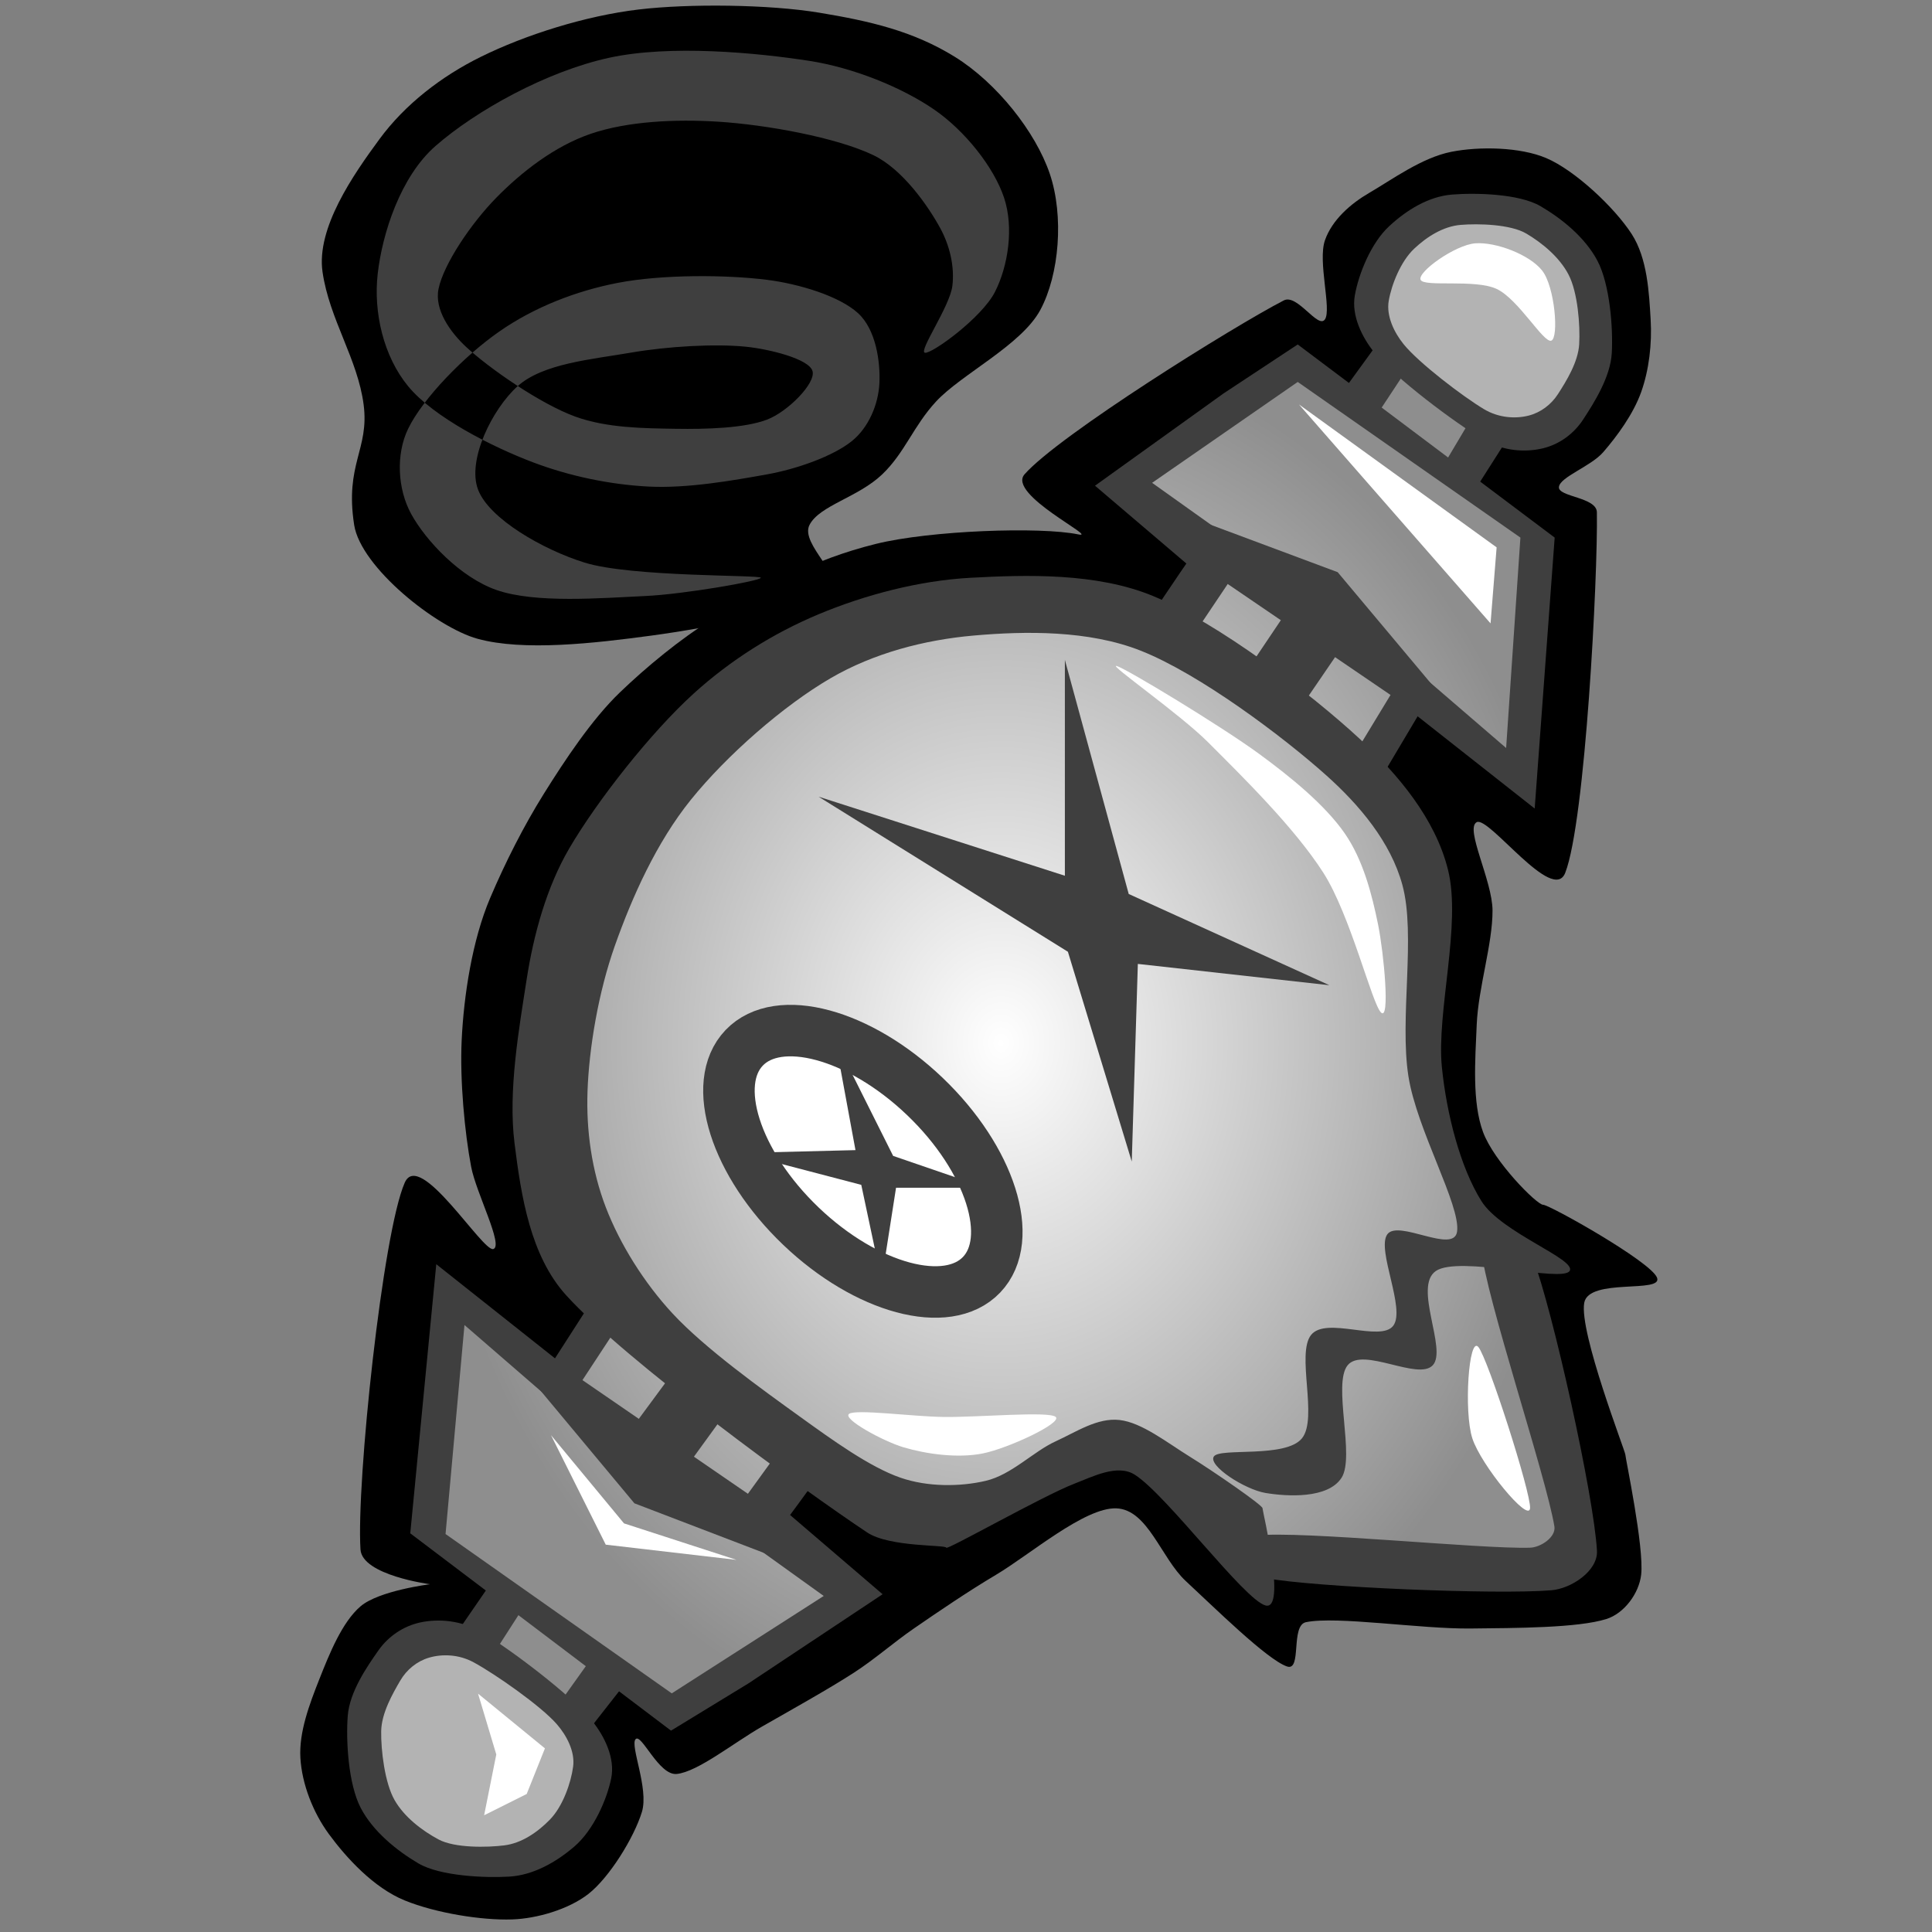
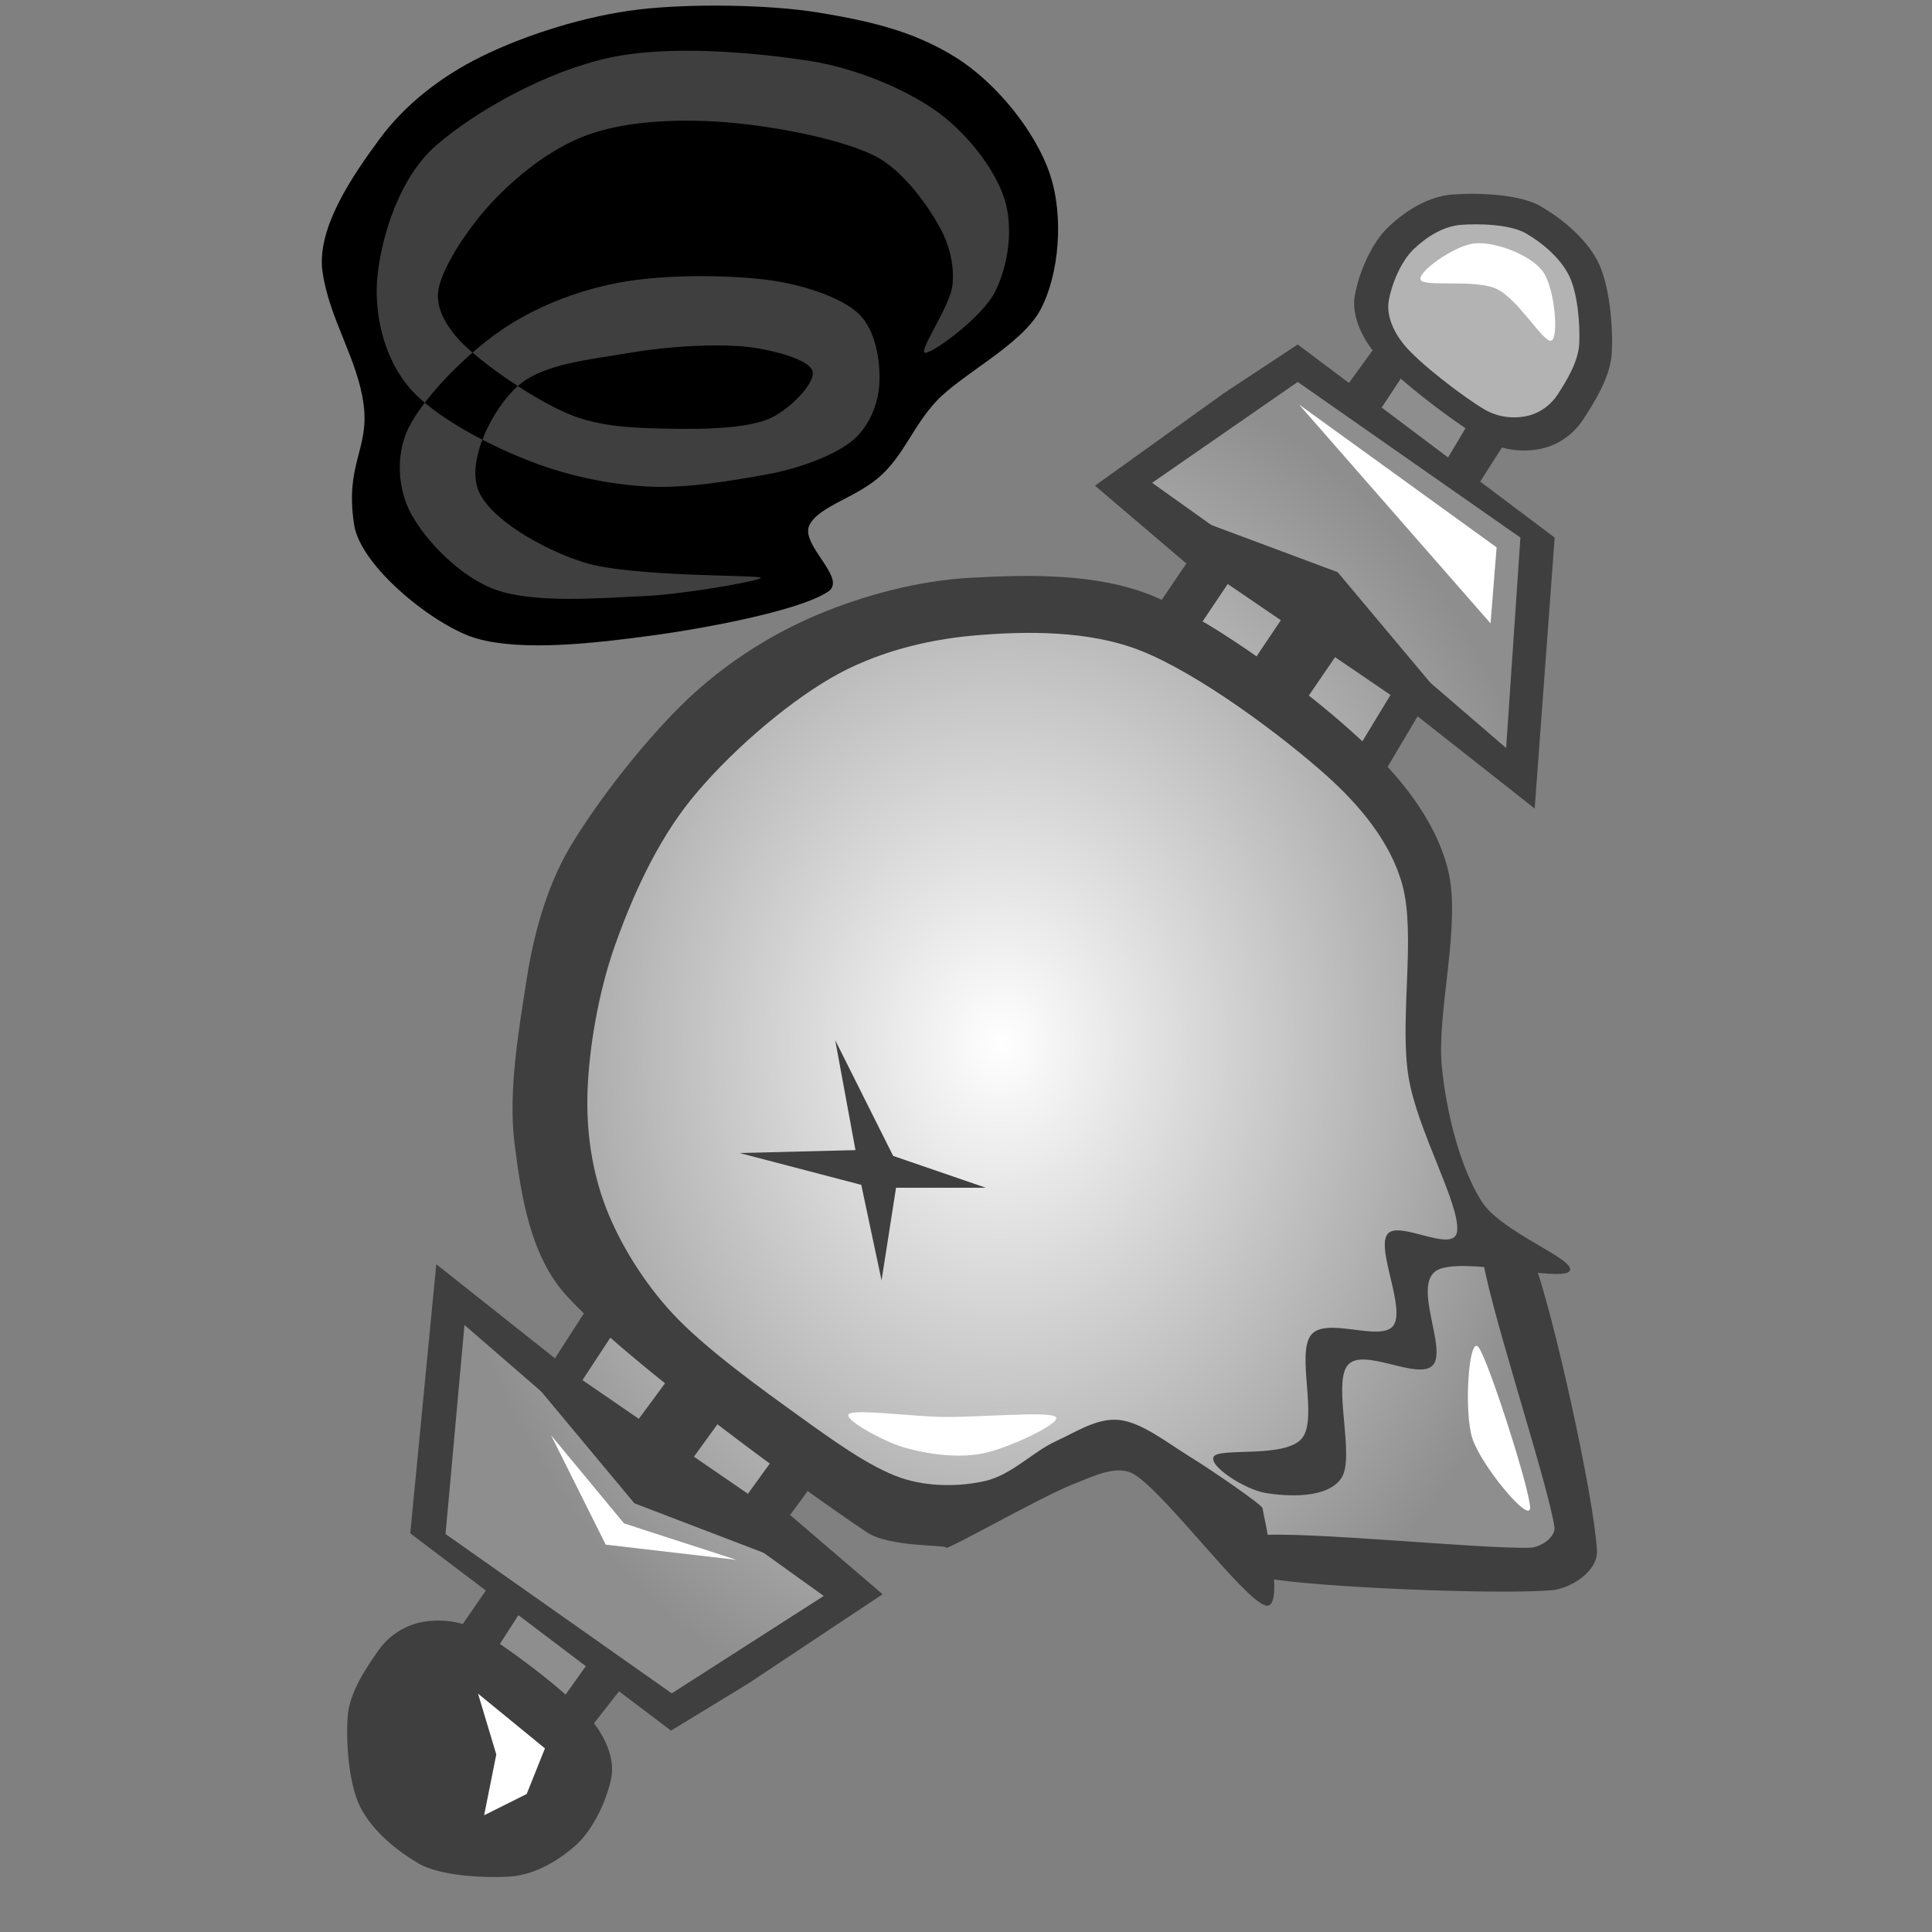
<svg xmlns="http://www.w3.org/2000/svg" width="50px" height="50px" viewBox="0 0 50 50" version="1.1" xml:space="preserve" style="fill-rule:evenodd;clip-rule:evenodd;stroke-linecap:round;stroke-linejoin:round;stroke-miterlimit:1.5;">
  <rect x="0" y="0" width="50" height="50" fill="#808080" stroke="none" />
  <g id="Layer6" transform="matrix(0.16,0,0,0.16,0,0)">
    <path d="M134.007,95.646C129.744,98.63 114.826,101.528 105.364,102.807C96.07,104.063 84.649,105.364 77.233,103.318C70.559,101.477 58.347,91.746 57.285,84.905C55.751,75.016 59.757,72.715 58.82,65.469C57.858,58.035 53.279,51.659 52.17,43.987C51.145,36.887 57.115,28.302 61.377,22.505C65.541,16.842 71.442,12.321 77.744,9.207C84.99,5.626 94.708,2.557 103.318,1.534C111.473,0.566 124.37,0.709 132.472,2.046C140.741,3.41 147.731,5.03 154.466,9.207C161.2,13.384 167.508,21.311 169.81,28.131C172.111,34.951 171.344,44.413 168.275,50.125C165.207,55.836 155.489,60.525 151.397,64.957C147.723,68.937 146.365,73.218 142.702,76.721C138.786,80.466 132.557,81.751 130.938,84.905C129.318,88.059 137.057,93.511 134.007,95.646Z" />
-     <path d="M69.561,256.249C69.561,256.249 61.292,257.272 58.308,259.83C55.325,262.387 53.279,267.502 51.659,271.593C50.046,275.669 48.334,280.203 48.59,284.38C48.846,288.557 50.609,293.132 53.193,296.656C56.007,300.492 60.439,305.351 65.469,307.397C70.498,309.443 77.915,310.636 82.859,310.466C86.87,310.327 91.963,308.832 95.134,306.374C98.544,303.731 102.551,297.252 103.83,293.075C104.982,289.312 101.869,282.334 102.807,281.311C103.744,280.289 106.567,287.227 109.456,286.938C112.866,286.597 118.693,281.878 123.266,279.266C128.039,276.538 134.007,273.213 138.098,270.57C141.478,268.388 144.503,265.693 147.816,263.41C151.652,260.767 156.561,257.419 161.115,254.715C166.57,251.475 175.436,243.803 180.551,243.974C185.666,244.144 187.822,252.051 191.803,255.738C196.407,260 204.931,268.439 208.17,269.548C210.628,270.388 208.696,262.913 211.239,262.387C216.184,261.364 229.738,263.495 237.836,263.41C245.185,263.332 255.226,263.325 259.83,261.875C262.725,260.964 265.108,257.73 265.456,254.715C265.967,250.282 262.898,235.79 262.898,235.279C262.898,234.767 255.397,215.502 256.249,210.728C256.979,206.641 269.121,209.279 268.013,206.636C266.905,203.993 250.623,194.872 249.6,194.872C248.577,194.872 241.64,187.881 239.882,183.108C238.092,178.249 238.61,171.519 238.859,165.718C239.115,159.751 241.416,152.761 241.416,147.305C241.416,142.456 236.898,134.007 238.859,132.984C240.82,131.961 251.193,146.294 253.18,141.167C256.42,132.813 258.466,93.259 258.295,82.859C258.255,80.4 251.987,80.387 252.157,78.767C252.328,77.148 257.33,75.435 259.318,73.141C261.534,70.584 264.177,67.003 265.456,63.423C266.734,59.843 267.227,55.606 266.99,51.659C266.734,47.397 266.483,41.808 263.921,37.849C261.108,33.502 254.715,27.534 250.111,25.574C245.873,23.769 239.287,23.663 234.767,24.551C229.993,25.489 225.134,29.069 221.469,31.2C218.445,32.958 215.464,35.57 214.308,38.872C213.115,42.282 215.416,50.039 214.308,51.659C213.2,53.279 209.829,47.471 207.659,48.59C199.561,52.767 171.259,70.413 165.718,76.721C162.849,79.987 177.891,87.164 174.413,86.439C168.275,85.161 150.455,85.798 141.679,87.974C131.364,90.531 124.289,94.623 115.082,100.249C110.076,103.308 104.476,107.945 100.249,112.013C95.731,116.361 91.384,122.925 87.974,128.38C84.698,133.621 81.696,139.571 79.279,145.259C76.38,152.079 75.016,161.03 74.675,168.275C74.37,174.767 75.162,183.213 76.21,188.734C77.011,192.957 81.495,201.521 79.79,202.033C78.085,202.544 67.882,185.834 65.469,191.292C61.889,199.39 57.626,239.797 58.308,250.623C58.572,254.808 69.561,256.249 69.561,256.249Z" />
  </g>
  <g transform="matrix(0.16,0,0,0.16,0.962,0.801)">
    <g id="Layer3">
      <path d="M83.115,166.153L95.902,127.301L117.049,106.645L141.639,94.842L173.607,94.35L184.918,95.334L190.328,85.498L176.066,74.186L204.098,54.022L214.426,60.416L219.836,50.58L236.066,62.383L229.672,71.727L243.443,82.055L240.984,119.924L222.295,106.645L214.426,119.924L223.279,135.661L223.279,159.76L228.197,180.907L240.984,206.973L249.344,246.317L238.033,249.268L211.967,246.809L196.721,244.842L181.475,231.563L172.131,228.612L147.049,239.432L131.803,235.498L123.934,229.596L117.049,239.432L131.803,252.711L103.279,271.399L93.934,265.006L84.59,276.809L67.869,263.53L75.738,252.711L62.459,242.383L66.885,204.514L84.098,217.793L90.984,206.481L83.115,166.153Z" style="fill:url(#_Radial1);" />
    </g>
    <g id="Layer1">
      <path d="M117.049,88.448C117.049,87.957 96.148,88.366 88.525,85.989C81.883,83.918 73.115,78.94 71.311,74.186C69.508,69.432 73.607,61.153 77.705,57.465C81.803,53.776 89.754,53.12 95.902,52.055C102.048,50.99 109.672,50.58 114.59,51.071C118.409,51.453 124.836,53.039 125.41,55.006C125.984,56.973 121.396,61.604 118.033,62.875C114.344,64.268 108.199,64.428 103.279,64.35C98.115,64.268 92.145,64.229 87.049,62.383C81.393,60.334 73.033,54.514 69.344,51.071C66.825,48.72 64.229,45.104 64.918,41.727C65.738,37.711 70.187,31.13 74.262,26.973C78.361,22.793 83.701,18.634 89.508,16.645C95.492,14.596 103.261,14.242 110.164,14.678C117.951,15.17 129.262,17.219 135.246,20.088C139.979,22.357 144.098,28.284 146.066,31.891C147.59,34.685 148.418,38.076 148.033,41.235C147.623,44.596 142.459,51.891 143.607,52.055C144.754,52.219 152.787,46.399 154.918,42.219C157.049,38.039 158.008,31.817 156.393,26.973C154.754,22.055 150.082,16.148 145.082,12.711C139.836,9.104 131.99,5.94 124.918,4.842C116.475,3.53 102.388,2.17 92.459,4.35C82.377,6.563 70.984,12.875 64.426,18.612C58.739,23.589 55.82,32.793 55.082,39.268C54.371,45.511 56.008,52.612 60,57.465C64.18,62.547 73.689,67.301 80.164,69.76C86.038,71.99 92.578,73.368 98.852,73.694C105.164,74.022 112.541,72.711 118.033,71.727C122.887,70.858 128.77,68.776 131.803,66.317C134.48,64.147 136.066,60.416 136.23,56.973C136.393,53.53 135.689,48.328 132.787,45.661C129.754,42.875 123.23,40.909 118.033,40.252C111.557,39.432 101.148,39.35 93.934,40.743C87.149,42.054 80.41,44.678 74.754,48.612C69.098,52.547 62.377,59.432 60,64.35C58.001,68.485 58.287,74.091 60.492,78.12C62.869,82.465 68.455,88.379 74.262,90.416C80.574,92.629 91.23,91.727 98.361,91.399C104.661,91.11 117.049,88.94 117.049,88.448Z" style="fill:rgb(63,63,63);" />
-       <path d="M166.23,136.645L126.393,123.858L166.721,148.94L177.049,182.875L178.033,150.907L209.016,154.35L176.557,139.596L166.23,101.727L166.23,136.645Z" style="fill:rgb(63,63,63);" />
      <g transform="matrix(0.691,-0.723,0.723,0.691,-82.201,138.891)">
-         <ellipse cx="117.295" cy="186.317" rx="14.508" ry="26.557" style="fill:white;stroke:rgb(63,63,63);stroke-width:8.33px;" />
-       </g>
+         </g>
      <g transform="matrix(0.953,0,0,0.952,9.564,10.674)">
        <path d="M125.41,160.252L128.852,178.94L109.18,179.432L129.836,184.842L133.279,201.071L135.738,185.334L150.984,185.334L135.246,179.924L125.41,160.252Z" style="fill:rgb(63,63,63);" />
      </g>
    </g>
    <g id="Layer2">
      <path d="M198.197,238.94C198.197,239.432 202.131,255.58 198.689,254.678C195.246,253.776 182.705,236.809 177.541,233.53C174.742,231.753 170.797,233.809 167.705,235.006C162.623,236.973 147.049,245.825 147.049,245.334C147.049,244.842 137.878,245.276 134.262,242.875C124.016,236.071 95.082,215.006 85.574,204.514C79.76,198.099 78.279,188.448 77.213,179.924C76.148,171.399 77.951,161.317 79.18,153.366C80.292,146.176 82.391,138.499 86.066,132.219C90.574,124.514 99.262,113.448 106.23,107.137C112.128,101.794 119.049,97.417 126.393,94.35C133.852,91.235 142.567,88.907 150.984,88.448C160,87.957 171.359,87.617 180.492,91.399C190.984,95.743 205.984,107.137 213.934,114.514C220.167,120.297 226.135,127.413 228.197,135.661C230.41,144.514 226.311,158.694 227.213,167.629C227.968,175.112 230.164,183.776 233.607,189.268C236.829,194.409 249.098,198.694 247.869,200.58C246.639,202.465 229.918,198.039 226.23,200.58C222.541,203.12 228.115,213.284 225.738,215.825C223.361,218.366 214.426,212.793 211.967,215.825C209.508,218.858 213.197,230.58 210.984,234.022C208.77,237.465 202.131,237.055 198.689,236.481C195.324,235.92 189.344,232.055 190.328,230.58C191.311,229.104 201.967,230.907 204.59,227.629C207.213,224.35 203.607,213.94 206.066,210.907C208.525,207.875 217.295,212.137 219.344,209.432C221.393,206.727 216.639,197.219 218.361,194.678C220.082,192.137 229.169,197.926 229.672,194.186C230.246,189.924 223.17,177.759 221.803,169.104C220.328,159.76 223.033,146.235 220.82,138.12C218.929,131.189 213.878,125.208 208.525,120.416C201.475,114.104 188.033,104.022 178.525,100.252C170.109,96.914 159.836,97.055 151.475,97.793C143.467,98.499 135.313,100.641 128.361,104.678C120.738,109.104 111.557,117.137 105.738,124.35C100.167,131.255 96.23,140.088 93.443,147.957C90.77,155.503 89.262,164.514 89.016,171.563C88.797,177.866 89.709,184.363 91.967,190.252C94.262,196.235 98.178,202.496 102.787,207.465C108.033,213.12 117.295,219.76 123.443,224.186C128.576,227.882 134.672,232.301 139.672,234.022C144.015,235.517 149.262,235.498 153.443,234.514C157.623,233.53 161.148,229.76 164.754,228.12C168.058,226.619 171.476,224.268 175.082,224.678C178.689,225.088 182.774,228.346 186.393,230.58C190.246,232.957 198.197,238.448 198.197,238.94Z" style="fill:rgb(63,63,63);" />
      <g transform="matrix(1,0,0,1,0.984,1.475)">
        <path d="M197.705,248.776C205.656,250.252 235,251.481 243.934,250.743C247.177,250.476 251.49,247.599 251.311,244.35C250.82,235.416 244.098,205.252 240.984,197.137C239.97,194.495 232.399,192.84 232.623,195.661C233.197,202.875 243.115,232.383 244.426,240.416C244.707,242.135 242.234,243.805 240.492,243.858C232.459,244.104 203.361,241.071 196.23,241.891C193.898,242.159 195.397,248.348 197.705,248.776Z" style="fill:rgb(63,63,63);" />
      </g>
      <g transform="matrix(0.939,0,0,0.948,17.324,9.289)">
        <path d="M190.328,98.776L199.672,85.006L209.016,91.399L199.18,105.661L208.525,113.53L217.869,98.284L234.59,112.547L237.049,76.645L198.689,50.088L173.607,67.301L190.328,79.104L180,94.35C180,94.35 172.623,92.383 172.131,92.383C171.639,92.383 179.508,81.071 179.508,81.071L163.77,67.793L185.902,52.055L198.689,43.694L242.951,76.645L239.508,122.875L219.344,107.137L211.967,119.432L188.361,102.219L190.328,98.776Z" style="fill:rgb(63,63,63);" />
      </g>
      <g transform="matrix(0.939,0,0,0.948,17.324,9.289)">
        <path d="M206.557,51.563L211.967,44.186L217.377,48.12L212.459,55.498L206.557,51.563Z" style="fill:rgb(63,63,63);" />
      </g>
      <g transform="matrix(0.939,0,0,0.948,17.324,9.289)">
        <path d="M229.672,67.793L234.098,60.907L228.197,56.973L223.77,64.35L229.672,67.793Z" style="fill:rgb(63,63,63);" />
      </g>
      <g transform="matrix(0.939,0,0,0.948,17.324,9.289)">
        <path d="M211.967,45.17C209.754,42.493 207.917,38.754 208.525,35.334C209.18,31.645 211.311,26.399 214.426,23.53C217.45,20.745 221.23,18.448 225.246,18.12C229.262,17.793 236.803,17.957 240.492,20.088C244.18,22.219 248.208,25.437 250.328,29.432C252.459,33.448 253.033,40.907 252.787,45.17C252.55,49.274 249.754,53.612 247.869,56.481C246.276,58.905 243.802,60.714 240.984,61.399C237.951,62.137 234.081,61.922 230.656,59.924C225.738,57.055 215.492,49.432 211.967,45.17Z" style="fill:rgb(63,63,63);" />
      </g>
      <g transform="matrix(0.696,0,0,0.713,73.482,18.449)">
        <path d="M211.967,45.17C209.754,42.493 207.917,38.754 208.525,35.334C209.18,31.645 211.311,26.399 214.426,23.53C217.45,20.745 221.23,18.448 225.246,18.12C229.262,17.793 236.803,17.957 240.492,20.088C244.18,22.219 248.208,25.437 250.328,29.432C252.459,33.448 253.033,40.907 252.787,45.17C252.55,49.274 249.754,53.612 247.869,56.481C246.276,58.905 243.802,60.714 240.984,61.399C237.951,62.137 234.081,61.922 230.656,59.924C225.738,57.055 215.492,49.432 211.967,45.17Z" style="fill:rgb(179,179,179);" />
      </g>
      <g transform="matrix(0.939,0,0,0.948,17.324,9.289)">
        <path d="M180,80.088L219.344,106.645L221.803,101.727L205.574,82.547L182.951,74.186L180,80.088Z" style="fill:rgb(63,63,63);" />
      </g>
      <g transform="matrix(-0.967,-0.019,0.019,-0.943,293.825,319.902)">
        <path d="M190.328,98.776L199.672,85.006L209.016,91.399L199.18,105.661L208.525,113.53L217.869,98.284L234.59,112.547L237.049,76.645L198.689,50.088L173.607,67.301L190.328,79.104L180,94.35C180,94.35 172.623,92.383 172.131,92.383C171.639,92.383 179.508,81.071 179.508,81.071L163.77,67.793L185.902,52.055L198.689,43.694L242.951,76.645L239.508,122.875L219.344,107.137L211.967,119.432L188.361,102.219L190.328,98.776Z" style="fill:rgb(63,63,63);" />
      </g>
      <g transform="matrix(-0.967,-0.019,0.019,-0.943,293.825,319.902)">
        <path d="M206.557,51.563L211.967,44.186L217.377,48.12L212.459,55.498L206.557,51.563Z" style="fill:rgb(63,63,63);" />
      </g>
      <g transform="matrix(-0.967,-0.019,0.019,-0.943,293.825,319.902)">
        <path d="M229.672,67.793L234.098,60.907L228.197,56.973L223.77,64.35L229.672,67.793Z" style="fill:rgb(63,63,63);" />
      </g>
      <g transform="matrix(-0.967,-0.019,0.019,-0.943,293.825,319.902)">
        <path d="M211.967,45.17C209.754,42.493 207.917,38.754 208.525,35.334C209.18,31.645 211.311,26.399 214.426,23.53C217.45,20.745 221.23,18.448 225.246,18.12C229.262,17.793 236.803,17.957 240.492,20.088C244.18,22.219 248.208,25.437 250.328,29.432C252.459,33.448 253.033,40.907 252.787,45.17C252.55,49.274 249.754,53.612 247.869,56.481C246.276,58.905 243.802,60.714 240.984,61.399C237.951,62.137 234.081,61.922 230.656,59.924C225.738,57.055 215.492,49.432 211.967,45.17Z" style="fill:rgb(63,63,63);" />
      </g>
      <g transform="matrix(-0.695,0.029,-0.029,-0.712,232.641,299.85)">
-         <path d="M211.967,45.17C209.754,42.493 207.917,38.754 208.525,35.334C209.18,31.645 211.311,26.399 214.426,23.53C217.45,20.745 221.23,18.448 225.246,18.12C229.262,17.793 236.803,17.957 240.492,20.088C244.18,22.219 248.208,25.437 250.328,29.432C252.459,33.448 253.033,40.907 252.787,45.17C252.55,49.274 249.754,53.612 247.869,56.481C246.276,58.905 243.802,60.714 240.984,61.399C237.951,62.137 234.081,61.922 230.656,59.924C225.738,57.055 215.492,49.432 211.967,45.17Z" style="fill:rgb(179,179,179);" />
-       </g>
+         </g>
      <g transform="matrix(-0.967,-0.019,0.019,-0.943,293.825,319.902)">
        <path d="M180,80.088L219.344,106.645L221.803,101.727L205.574,82.547L182.951,74.186L180,80.088Z" style="fill:rgb(63,63,63);" />
      </g>
    </g>
    <g id="Layer4">
      <path d="M223.77,40.252C223.197,39.022 229.344,34.596 232.623,34.35C235.902,34.104 241.393,36.153 243.443,38.776C245.492,41.399 246.148,49.596 244.918,50.088C243.689,50.58 239.59,43.366 236.066,41.727C232.541,40.088 224.344,41.481 223.77,40.252Z" style="fill:white;" />
      <path d="M204.098,60.416L236.066,83.53L235.082,95.825L204.098,60.416Z" style="fill:white;" />
-       <path d="M174.59,102.711C175.984,103.039 191.557,112.465 197.705,116.973C202.756,120.677 208.279,125.17 211.475,129.76C214.469,134.058 215.902,139.678 216.885,144.514C217.833,149.175 218.852,160.17 217.377,158.776C215.902,157.383 212.433,143.024 208.033,136.153C203.361,128.858 194.918,120.58 189.344,115.006C184.817,110.479 173.197,102.383 174.59,102.711Z" style="fill:white;" />
      <path d="M131.311,223.694C130.246,224.514 136.847,228.124 140.164,229.104C143.77,230.17 148.852,230.907 152.951,230.088C157.049,229.268 165.82,225.17 164.754,224.186C163.689,223.202 152.131,224.268 146.557,224.186C141.473,224.111 132.377,222.875 131.311,223.694Z" style="fill:white;" />
      <path d="M233.115,212.875C234.672,214.76 241.639,236.481 241.475,238.94C241.311,241.399 233.525,231.973 232.131,227.629C230.738,223.284 231.557,210.989 233.115,212.875Z" style="fill:white;" />
      <path d="M83.115,227.137L94.918,241.399L113.115,247.301L91.967,244.842L83.115,227.137Z" style="fill:white;" />
      <path d="M71.311,268.94L82.131,277.793L79.18,285.17L72.295,288.612L74.262,278.776L71.311,268.94Z" style="fill:white;" />
    </g>
  </g>
  <defs>
    <radialGradient id="_Radial1" cx="0" cy="0" r="1" gradientUnits="userSpaceOnUse" gradientTransform="matrix(93.443,0,0,113.115,155.902,163.694)">
      <stop offset="0" style="stop-color:white;stop-opacity:1" />
      <stop offset="1" style="stop-color:rgb(142,142,142);stop-opacity:1" />
    </radialGradient>
  </defs>
</svg>